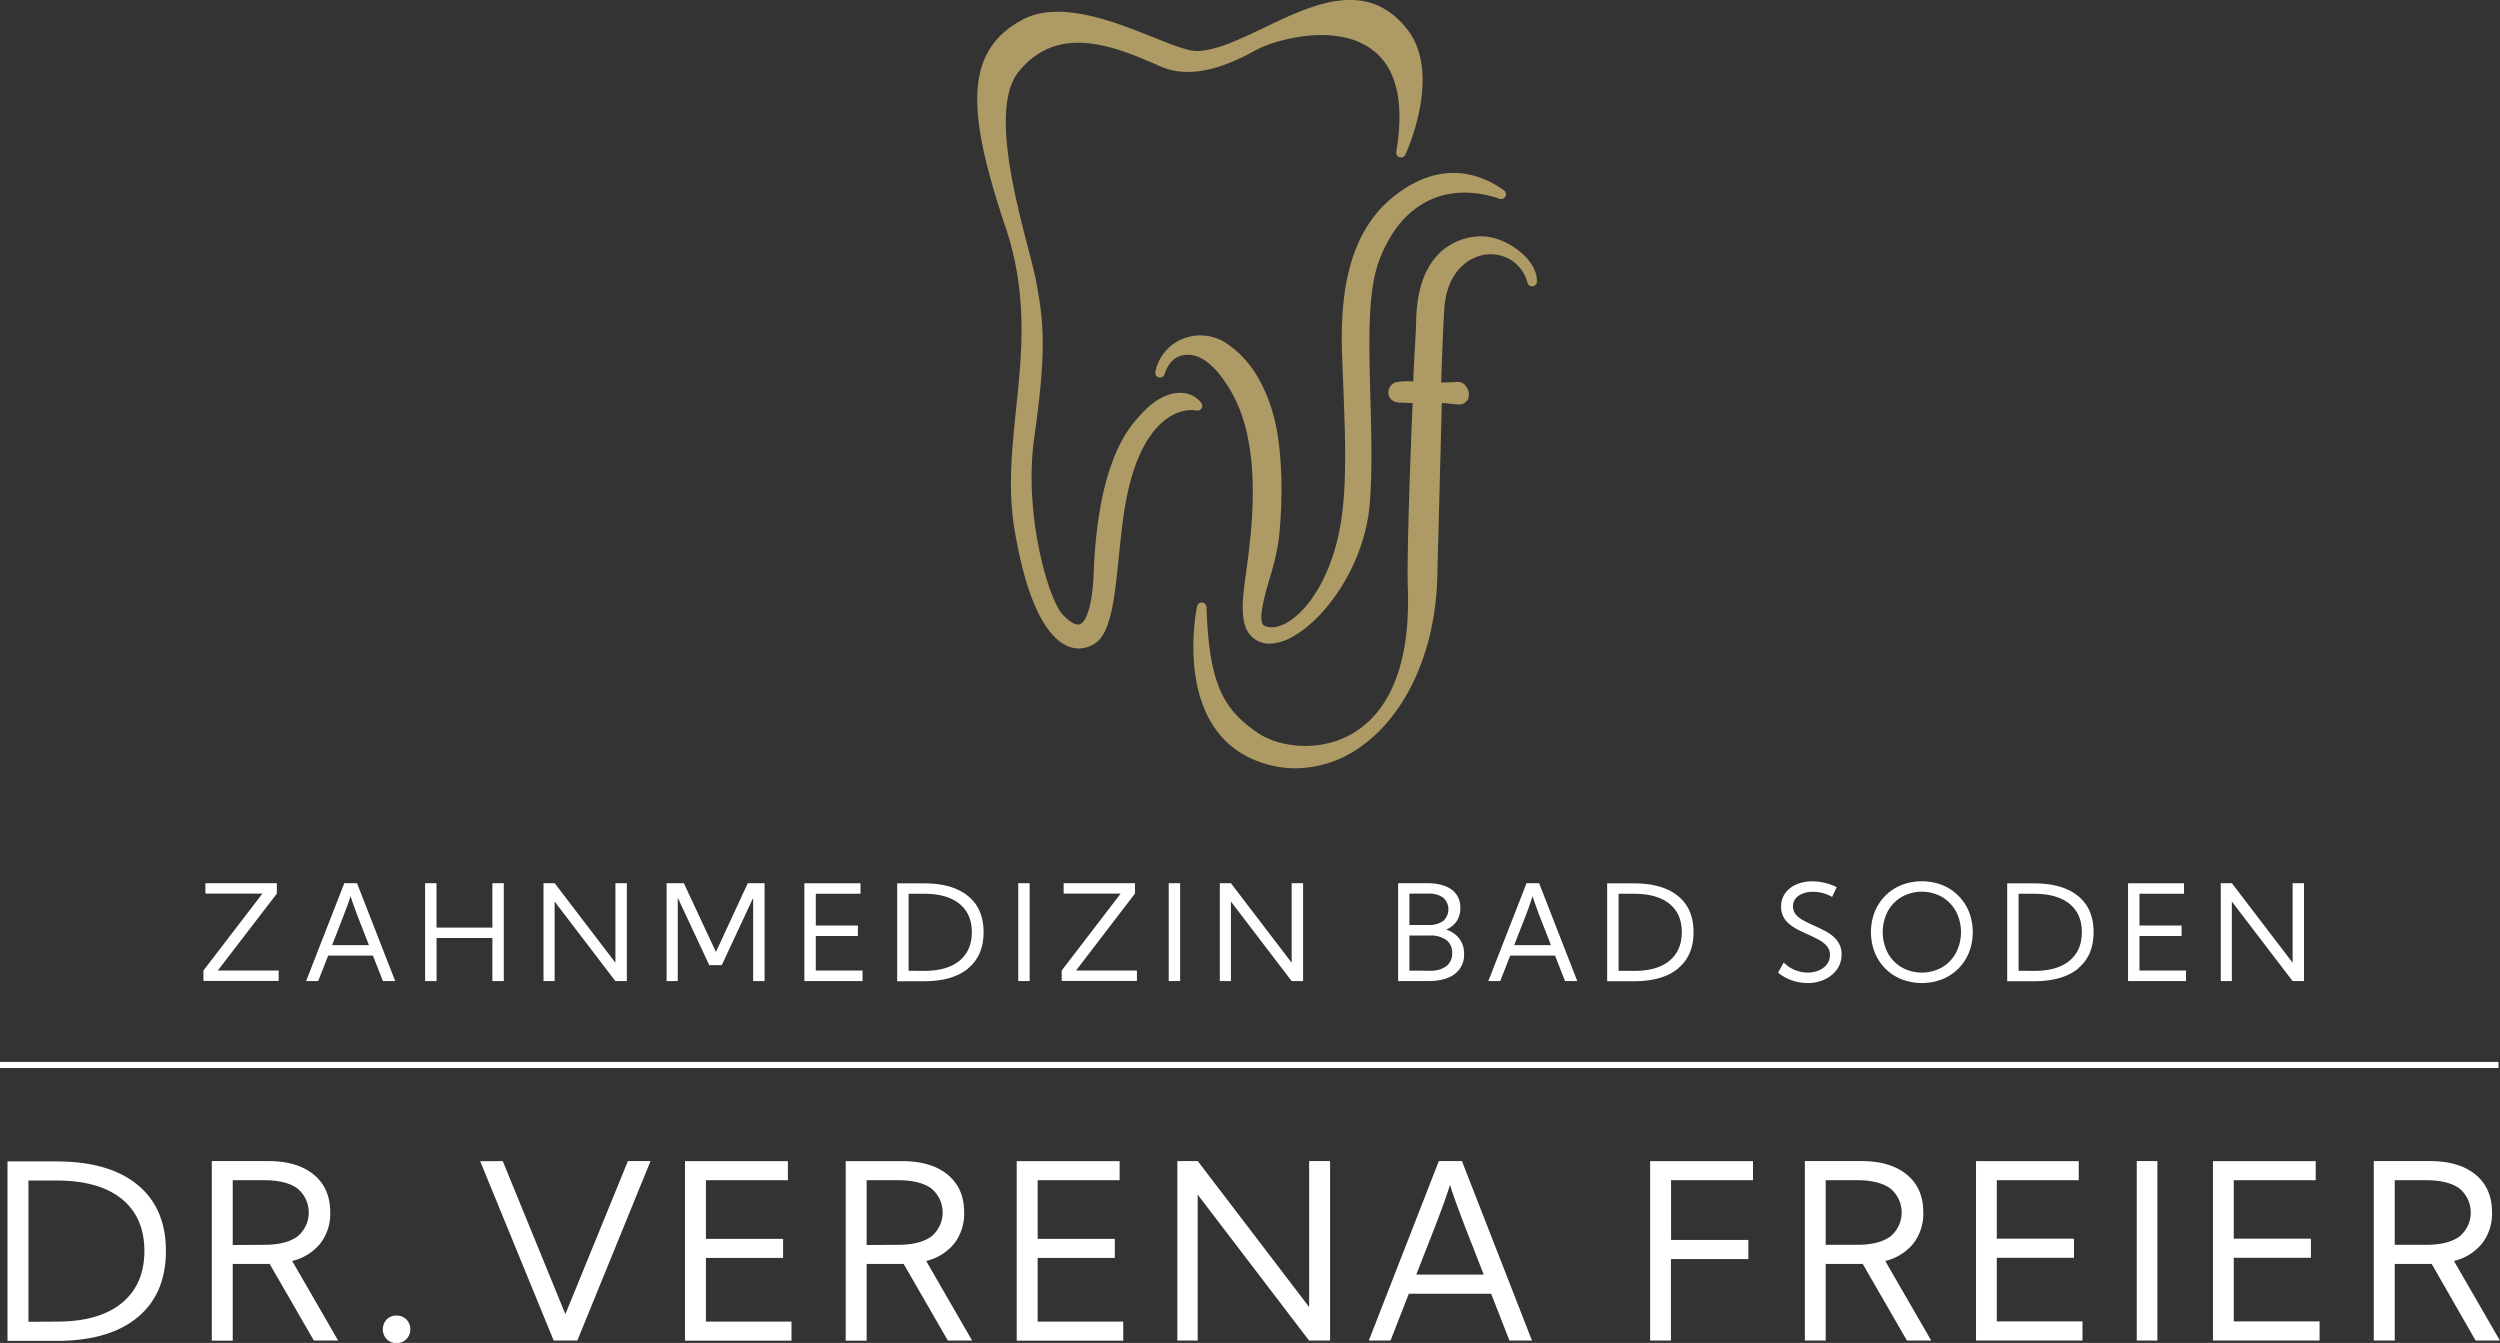
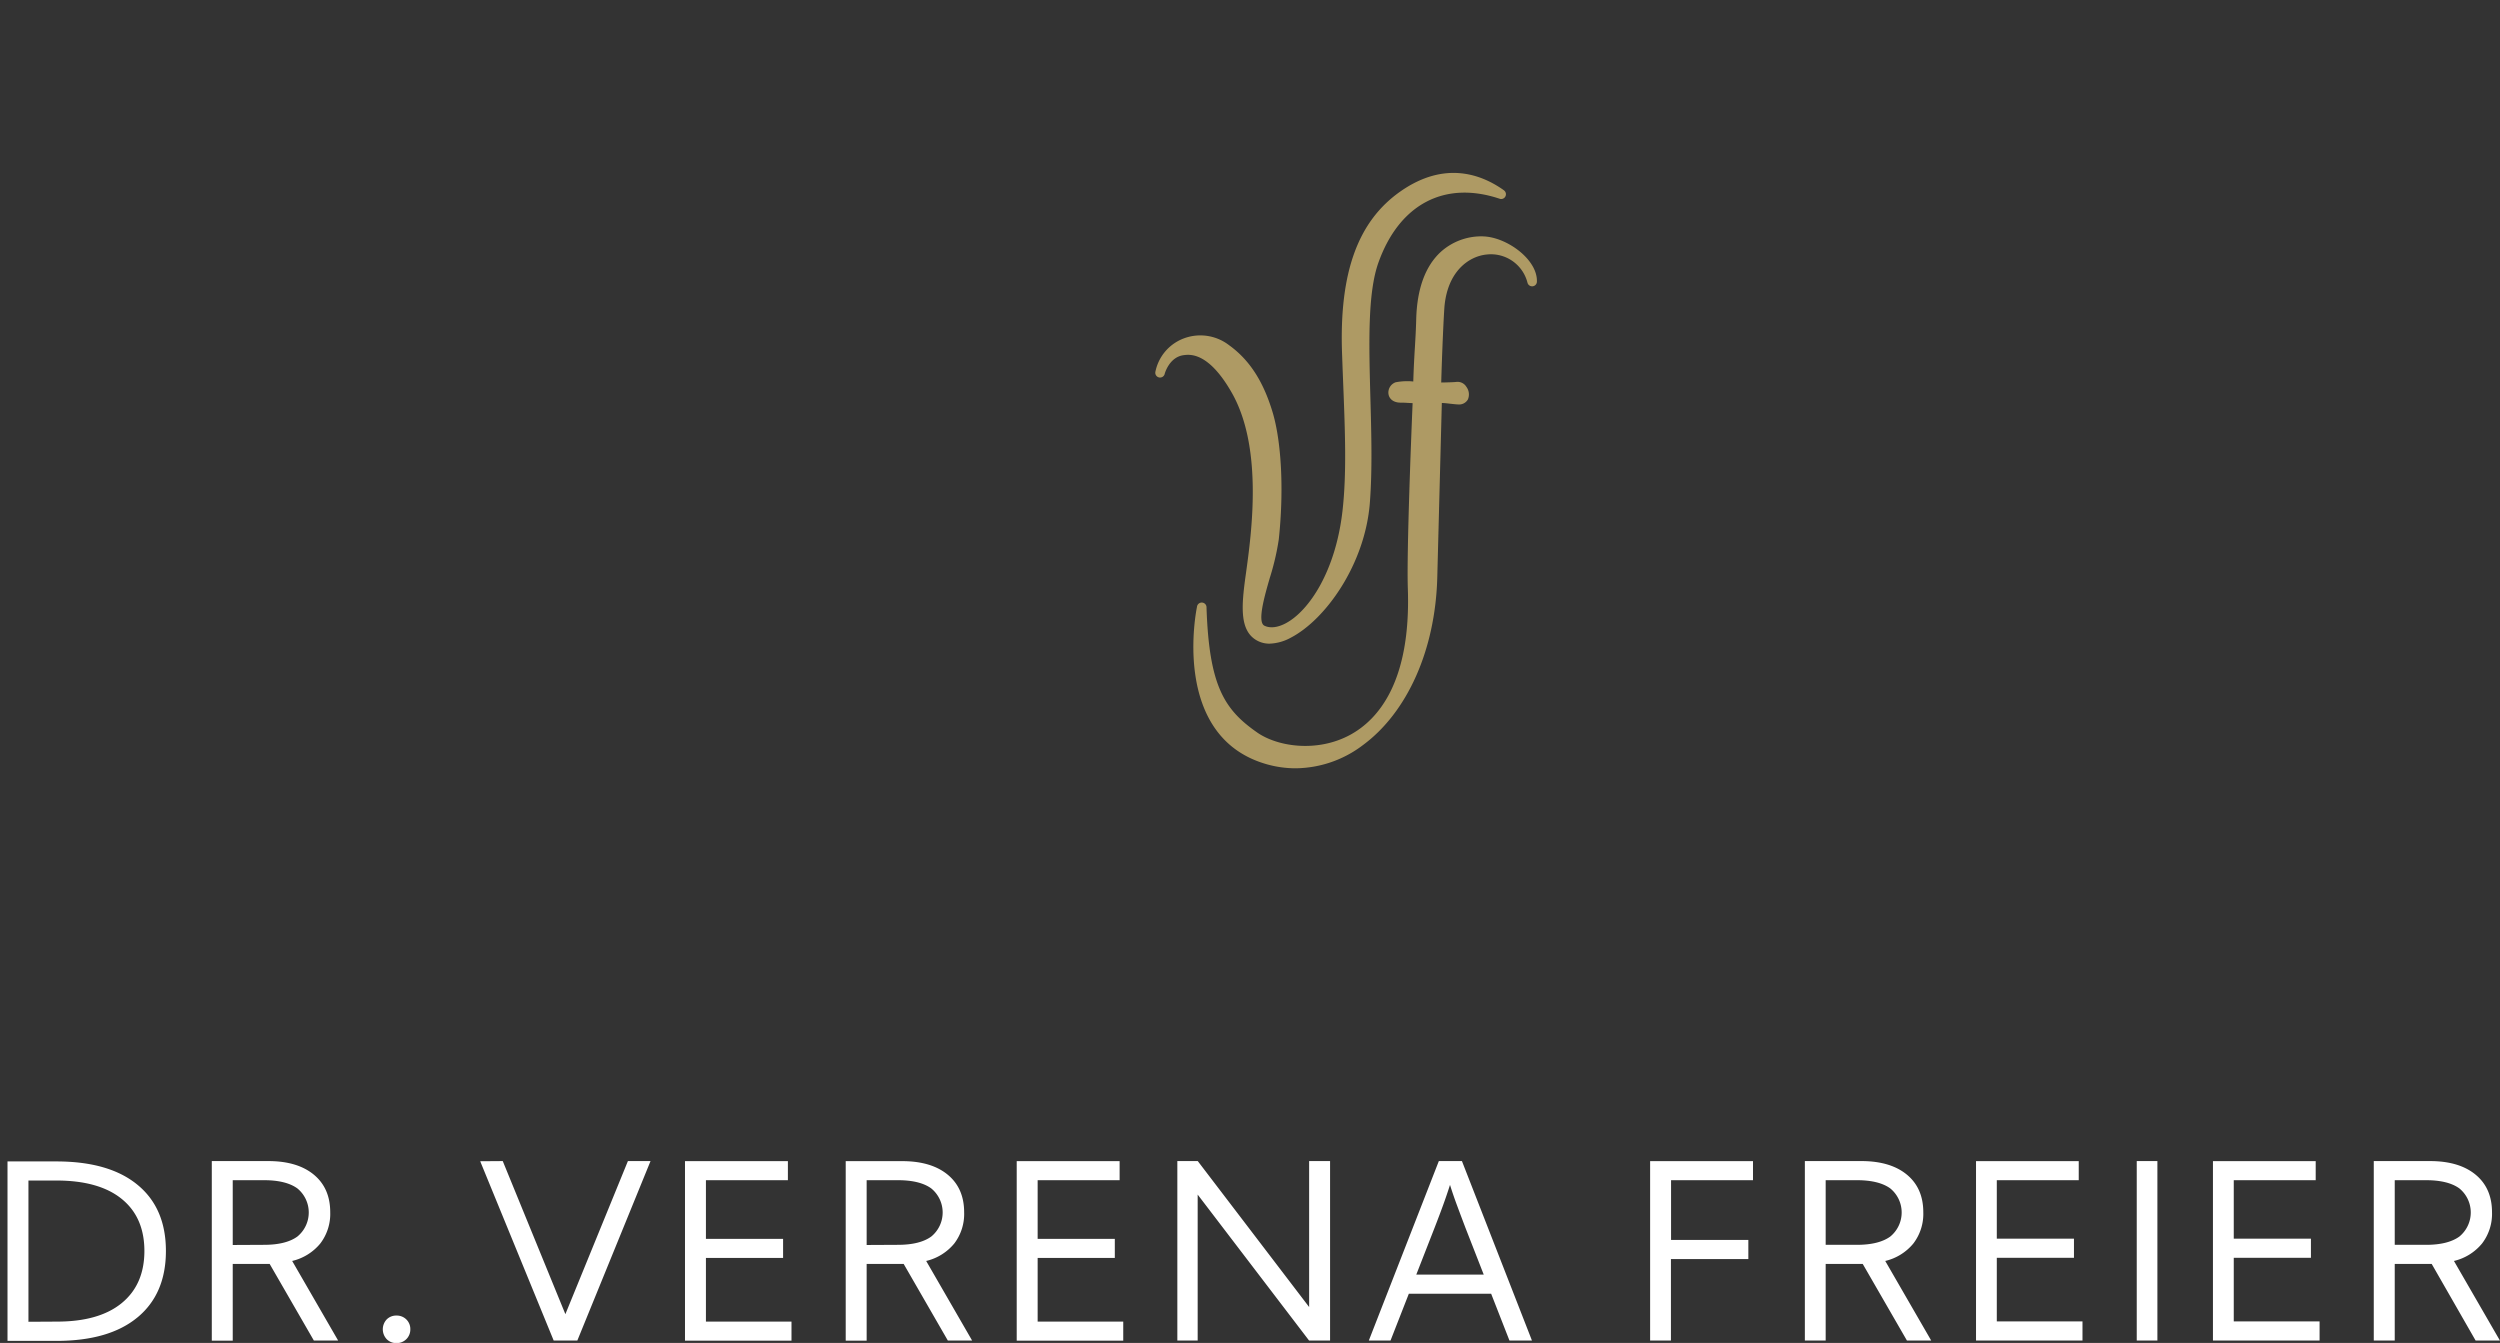
<svg xmlns="http://www.w3.org/2000/svg" id="b4850f45-2397-48e0-ab51-0f4c783bc8c9" data-name="Ebene 1" viewBox="0 0 785.67 422.04">
  <rect x="0" y="0" width="785.67" height="422.04" fill="#333333" stroke="none" />
  <defs>
    <style>.a5cda8f8-c02b-4f2e-a7d9-daa7537c420a{fill:#fff;}.bd9b55e7-74c3-460b-a020-002549f90244{fill:#ae9a64;}</style>
  </defs>
-   <path class="a5cda8f8-c02b-4f2e-a7d9-daa7537c420a" d="M99,286.56H76.55v3.28H94.46L75.94,314v3.28H99.58V314H80.45L99,289.84v-3.28Zm13,30.76,3.13-8H129.2l3.14,8h3.86l-12-30.76h-4l-12,30.76Zm9-23.23q.61-1.71,1.17-3.45c.38,1.16.77,2.31,1.18,3.45s.88,2.42,1.44,3.85l3.16,8.08H116.37l3.15-8.08c.56-1.43,1-2.72,1.46-3.85Zm28.2,23.23V303.79h17.54v13.53h3.59V286.56h-3.59v13.95H149.18V286.56H145.6v30.76Zm33.61-30.76v30.76h3.49v-25l19.09,25H209V286.56h-3.59v25l-19.09-25Zm38.66,30.76H225V291.13l9.89,21.17h3.95l9.85-21.12v26.14h3.59V286.56H247L237,308.18l-10.09-21.62h-5.42v30.76Zm43.34,0h18.26V314H268.38V303.15h13.23v-3.28H268.38v-10h14.05v-3.28H264.79v30.76Zm51.44-4q4.86-4,4.86-11.38t-4.86-11.33q-4.86-4-13.92-4h-8.37v30.76h8.37q9.06,0,13.92-4Zm-18.7.76v-24.2h4.78c4.86,0,8.6,1.05,11.19,3.15s3.9,5.07,3.9,8.91-1.3,6.85-3.9,9-6.33,3.18-11.19,3.18ZM332,286.56v30.76h3.59V286.56Zm36.71,0H346.27v3.28h17.91L345.66,314v3.28H369.3V314H350.17l18.52-24.2v-3.28Zm10.58,0v30.76h3.59V286.56Zm16.06,0v30.76h3.49v-25l19.09,25h3.59V286.56h-3.59v25l-19.09-25Zm56,30.76h9.5c3.54,0,6.3-.72,8.26-2.18a7.4,7.4,0,0,0,3-6.33,7.81,7.81,0,0,0-1.46-4.81,8.49,8.49,0,0,0-4.16-2.86,7.38,7.38,0,0,0,3.28-2.62,7.3,7.3,0,0,0,1.15-4.14,6.74,6.74,0,0,0-2.74-5.82q-2.75-2-7.68-2h-9.11v30.76Zm9.58-27.48a7.46,7.46,0,0,1,4.62,1.26,4.92,4.92,0,0,1,0,7.33,7.46,7.46,0,0,1-4.62,1.26h-6v-9.85Zm-6,24.2V303h6.4a8.39,8.39,0,0,1,5.19,1.41,4.87,4.87,0,0,1,1.85,4.1,4.92,4.92,0,0,1-1.85,4.14,8.32,8.32,0,0,1-5.19,1.42Zm28.54,3.28,3.14-8H500.7l3.14,8h3.85l-12-30.76h-3.95l-12,30.76Zm9-23.23c.41-1.14.8-2.29,1.16-3.45.39,1.16.78,2.31,1.18,3.45s.89,2.42,1.45,3.85l3.16,8.08H487.86l3.16-8.08c.56-1.43,1.05-2.72,1.46-3.85Zm46.9,19.23q4.86-4,4.86-11.38t-4.86-11.33q-4.86-4-13.92-4h-8.37v30.76h8.37q9.06,0,13.92-4Zm-18.7.76v-24.2h4.78q7.31,0,11.2,3.15t3.89,8.91q0,5.79-3.89,9t-11.2,3.18Zm50.11.58a14.1,14.1,0,0,0,4.47,2.48,15.12,15.12,0,0,0,4.78.8,12.44,12.44,0,0,0,5.49-1.17,9.67,9.67,0,0,0,3.83-3.2,7.87,7.87,0,0,0,1.4-4.61,6.84,6.84,0,0,0-.77-3.36,8.17,8.17,0,0,0-2-2.43,15.69,15.69,0,0,0-2.81-1.8c-1-.52-2-1-3.07-1.48s-2.23-1-3.24-1.58a8.56,8.56,0,0,1-2.46-1.86,4.07,4.07,0,0,1,.91-6,8,8,0,0,1,4.46-1.19,12.1,12.1,0,0,1,3,.39,11.45,11.45,0,0,1,3,1.23l1.45-3.08a17.27,17.27,0,0,0-3.87-1.38,16.64,16.64,0,0,0-3.75-.44,12.43,12.43,0,0,0-5,.95,8.38,8.38,0,0,0-3.53,2.74,7,7,0,0,0-1.32,4.28,6.63,6.63,0,0,0,.72,3.2,7.6,7.6,0,0,0,1.92,2.31,15.08,15.08,0,0,0,2.67,1.72c1,.5,2,1,3,1.43,1.2.53,2.34,1.09,3.41,1.67a9,9,0,0,1,2.62,2,4.31,4.31,0,0,1,1,2.91,4.56,4.56,0,0,1-1,2.92,6.16,6.16,0,0,1-2.56,1.88,8.87,8.87,0,0,1-3.45.66,10.88,10.88,0,0,1-3.92-.77,10,10,0,0,1-3.57-2.41l-1.8,3.18Zm30.39-6.33a15.3,15.3,0,0,0,3.35,5.08,15.13,15.13,0,0,0,5.07,3.34,17.75,17.75,0,0,0,12.78,0,15.13,15.13,0,0,0,5.07-3.34,15.3,15.3,0,0,0,3.35-5.08,17.75,17.75,0,0,0,0-12.78,15.25,15.25,0,0,0-3.35-5.07,15,15,0,0,0-5.07-3.34,17.75,17.75,0,0,0-12.78,0,15,15,0,0,0-5.07,3.34,15.25,15.25,0,0,0-3.35,5.07,17.75,17.75,0,0,0,0,12.78Zm4.09-12.93a11.82,11.82,0,0,1,4.38-4.52,13,13,0,0,1,12.67,0,11.86,11.86,0,0,1,4.37,4.52,14.15,14.15,0,0,1,0,13.07,11.78,11.78,0,0,1-4.37,4.54,13,13,0,0,1-12.67,0,11.73,11.73,0,0,1-4.38-4.54,14.3,14.3,0,0,1,0-13.07Zm59.83,17.92q4.86-4,4.86-11.38t-4.86-11.33q-4.86-4-13.93-4H642.8v30.76h8.37q9.06,0,13.93-4Zm-18.71.76v-24.2h4.78q7.3,0,11.2,3.15t3.9,8.91q0,5.79-3.9,9t-11.2,3.18Zm34.39,3.24H699V314H684.37V303.15H697.6v-3.28H684.37v-10h14v-3.28H680.78v30.76Zm29.15-30.76v30.76h3.48v-25l19.09,25h3.59V286.56H732.5v25l-19.09-25Z" transform="translate(-12 -9)" />
-   <rect class="a5cda8f8-c02b-4f2e-a7d9-daa7537c420a" y="333.73" width="785.2" height="1.9" />
-   <path class="bd9b55e7-74c3-460b-a020-002549f90244" d="M454.2,18.17c-12.58-16-29.78-7.72-44.95-.46-7.65,3.66-14.88,7.12-20.9,7.33-2.86.08-8.09-2-14.17-4.43C361.88,15.7,345,9,333.36,15.18,314,25.48,316.55,46.12,328.07,80.6c7,20.9,5.09,39.24,3.25,57-1.34,13-2.61,25.3-.45,38.07,3.47,20.54,9.2,33.11,16.57,36.34a8.92,8.92,0,0,0,3.6.78,9.34,9.34,0,0,0,5.13-1.62c5-3.27,6.16-14.39,7.45-27.26.47-4.62.95-9.39,1.63-13.89,2.77-18.35,8.81-26.11,13.38-29.39,4.32-3.1,8.05-2.86,9.45-2.61a1.5,1.5,0,0,0,1.51-2.31,7.89,7.89,0,0,0-6.09-3.23c-2.46-.16-7.41.51-13,6.84l-.43.48c-3.23,3.51-13.05,14.2-14.37,49.37-.41,10.78-2.5,15.34-4.33,16-1.24.46-3.21-.67-5.52-3.18-4.28-4.65-12.24-31.13-8.81-55.51,3.81-27.11,3.1-35.78.58-49.1-.52-2.72-1.49-6.47-2.62-10.82-4.29-16.58-11.47-44.34-2.89-55,12.62-15.63,30.86-7.67,44.19-1.86l.43.18c7.85,3.43,17.64,1.76,29.91-5.11,5.26-2.94,24.37-8.77,36.16-.48,8,5.6,10.66,16.52,8,32.47a1.5,1.5,0,0,0,2.84.87c.48-1,11.62-25.46.57-39.47Z" transform="translate(-12 -9)" />
  <path class="bd9b55e7-74c3-460b-a020-002549f90244" d="M484.69,68.84c-7.21-5.16-18.69-9.32-32.45.23-13.49,9.37-19.36,25.54-18.48,50.88q.17,4.76.35,9.3c.61,15.34,1.13,28.59-.21,40.33-2.14,18.81-10.4,31.23-17.65,35.2-2.62,1.44-5.07,1.74-6.88.86-2.31-1.13,0-9.18,1.68-15a79.1,79.1,0,0,0,2.83-12.12c1.63-15.23.88-30.55-1.95-40-2.94-9.76-7.3-16.46-13.73-21.08a14.77,14.77,0,0,0-14.4-2,14.2,14.2,0,0,0-8.71,10.46,1.5,1.5,0,0,0,2.93.63c0-.06,1.4-5.34,6-5.92,1.91-.24,7.75-1,15,11.66,10,17.35,6.31,44.16,4.53,57l-.12.85c-1.3,9.46-1.87,17,3.45,20.09a8,8,0,0,0,4.11,1.07,14.85,14.85,0,0,0,6.71-1.9c11-5.75,23.31-23.16,24.8-42.35.8-10.3.48-21.84.17-33-.46-17-.9-33,2.55-42.57,6.57-18.32,20.8-25.79,38.07-20a1.48,1.48,0,0,0,1.81-.73,1.5,1.5,0,0,0-.46-1.91Z" transform="translate(-12 -9)" />
  <path class="bd9b55e7-74c3-460b-a020-002549f90244" d="M478.44,83.3a19,19,0,0,0-13.67,4.88c-4.86,4.49-7.45,11.6-7.7,21.15-.09,3.44-.25,6.1-.42,8.92-.18,3-.37,6.15-.5,10.64a19.23,19.23,0,0,0-5.55.25,3.43,3.43,0,0,0-2.25,3.67c.18,1.31,1.28,2.71,3.81,2.73.51,0,1.3,0,2.22.08l1.56.07c-.35,8.27-1.91,46.73-1.5,58.35,1,29.24-9.3,41.1-18.13,45.9-10.29,5.59-22.74,3.78-29.23-.75C396.77,232,392,224.61,391.17,200a1.5,1.5,0,0,0-3-.26c-.09.4-8.52,40.87,22,49.46a33.27,33.27,0,0,0,9,1.25,35.45,35.45,0,0,0,21.12-7.26c14.06-10.36,22.81-30.07,23.4-52.72l1.43-54.82c.83,0,2,.16,2.77.24,1,.11,1.78.2,2.36.21a3.17,3.17,0,0,0,3.05-1.54,4,4,0,0,0-.47-4,3.23,3.23,0,0,0-3-1.55c-.81.11-3.15.18-4.9.2.3-10.58.79-20.76,1-23.65.94-11.39,7.78-16.06,13.34-16.58a11.84,11.84,0,0,1,12.78,8.91,1.5,1.5,0,0,0,1.63,1.08A1.49,1.49,0,0,0,495,97.45c.18-6.82-9.2-13.75-16.6-14.15Z" transform="translate(-12 -9)" />
  <path class="a5cda8f8-c02b-4f2e-a7d9-daa7537c420a" d="M55.23,423q8.91-7.4,8.91-20.86t-8.91-20.78Q46.32,374,29.7,374H14.36v56.4H29.7q16.62,0,25.53-7.41Zm-34.29,1.39V380H29.7q13.4,0,20.53,5.77t7.15,16.34q0,10.59-7.15,16.43T29.7,424.34Zm57.62,5.94h6.58V406.22H96.75l13.88,24.06h7.63l-14.44-25a16.28,16.28,0,0,0,8.84-5.49,15.32,15.32,0,0,0,3.12-9.81q0-7.56-5.15-11.82t-14.29-4.27H78.56v56.39Zm6.58-30.07V379.9H95q6.87,0,10.45,2.58a9.78,9.78,0,0,1,0,15.13q-3.58,2.59-10.43,2.6Zm48.38,29.59a4.15,4.15,0,0,0,3.06,1.24,4.25,4.25,0,0,0,4.37-4.33,4.18,4.18,0,0,0-1.25-3.1,4.26,4.26,0,0,0-3.12-1.22,4.17,4.17,0,0,0-3.06,1.22,4.54,4.54,0,0,0,0,6.19Zm29.39-55.91L186,430.28h7.44l23-56.39h-7.11L189.68,422,170,373.89Zm64.36,56.39h33.47v-6H233.85v-20H258.1v-6H233.85V379.9h25.76v-6H227.27v56.39Zm50.51,0h6.58V406.22H296l13.87,24.06h7.63l-14.43-25a16.25,16.25,0,0,0,8.83-5.49A15.32,15.32,0,0,0,315,390q0-7.56-5.15-11.82t-14.28-4.27H277.78v56.39Zm6.58-30.07V379.9h9.85q6.89,0,10.45,2.58a9.77,9.77,0,0,1,0,15.13q-3.58,2.59-10.43,2.6Zm47.16,30.07H365v-6H338.1v-20h24.25v-6H338.1V379.9h25.76v-6H331.52v56.39ZM382,373.89v56.39h6.39V384.42l35,45.86H430V373.89h-6.58v45.87l-35-45.87Zm67,56.39,5.75-14.7h25.87l5.75,14.7h7.07l-22-56.39h-7.26l-22,56.39Zm16.54-42.59c.76-2.08,1.47-4.19,2.15-6.32q1,3.19,2.16,6.32t2.65,7.06l5.79,14.82h-21.2l5.79-14.82q1.53-3.94,2.66-7.06Zm65,42.59h6.58v-25.6h24.33v-6H537.16V379.9h25.75v-6H530.58v56.39Zm48.63,0h6.58V406.22H597.4l13.88,24.06h7.63l-14.44-25a16.28,16.28,0,0,0,8.84-5.49,15.32,15.32,0,0,0,3.12-9.81q0-7.56-5.15-11.82T597,373.89H579.21v56.39Zm6.58-30.07V379.9h9.85q6.87,0,10.45,2.58a9.78,9.78,0,0,1,0,15.13q-3.59,2.59-10.43,2.6ZM633,430.28h33.46v-6H639.53v-20h24.25v-6H639.53V379.9h25.75v-6H633v56.39Zm50.51-56.39v56.39H690V373.89Zm24,56.39h33.46v-6H714v-20h24.25v-6H714V379.9h25.75v-6H707.46v56.39Zm50.5,0h6.58V406.22h11.62L790,430.28h7.64l-14.44-25a16.25,16.25,0,0,0,8.83-5.49,15.33,15.33,0,0,0,3.13-9.81q0-7.56-5.16-11.82t-14.28-4.27H758v56.39Zm6.58-30.07V379.9h9.85q6.89,0,10.46,2.58a9.78,9.78,0,0,1,0,15.13c-2.4,1.73-5.87,2.6-10.44,2.6Z" transform="translate(-12 -9)" />
</svg>